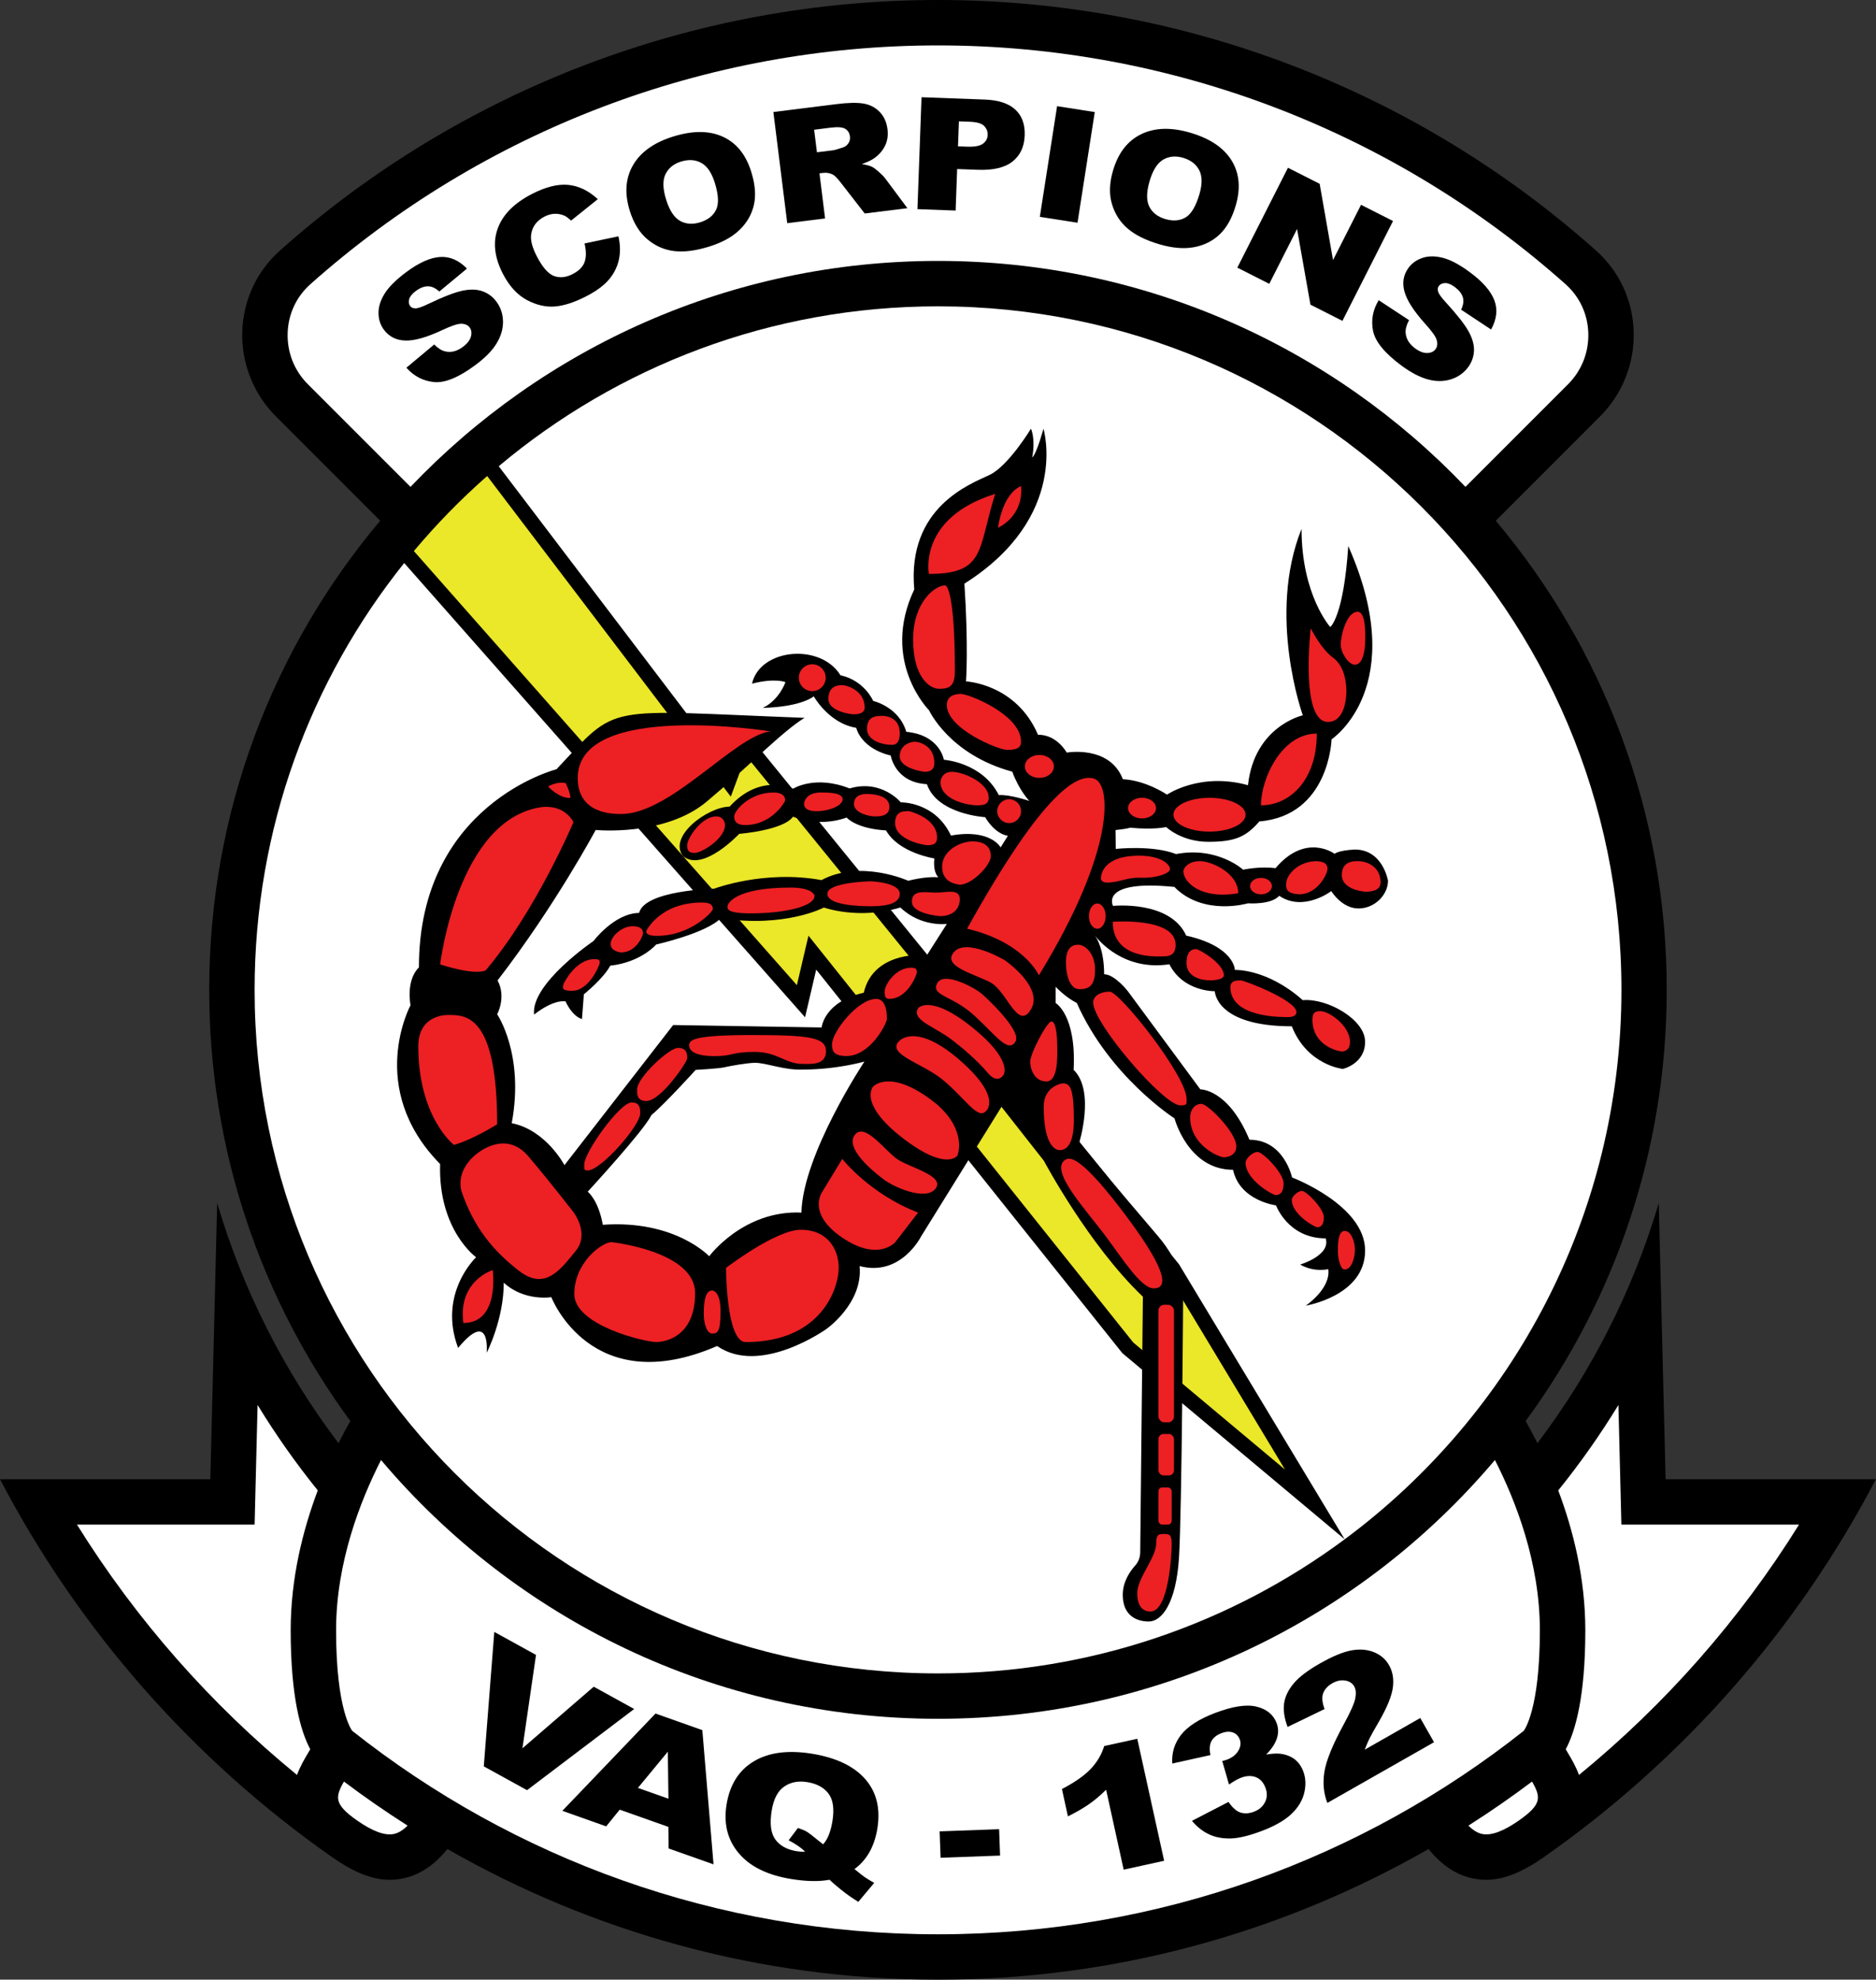
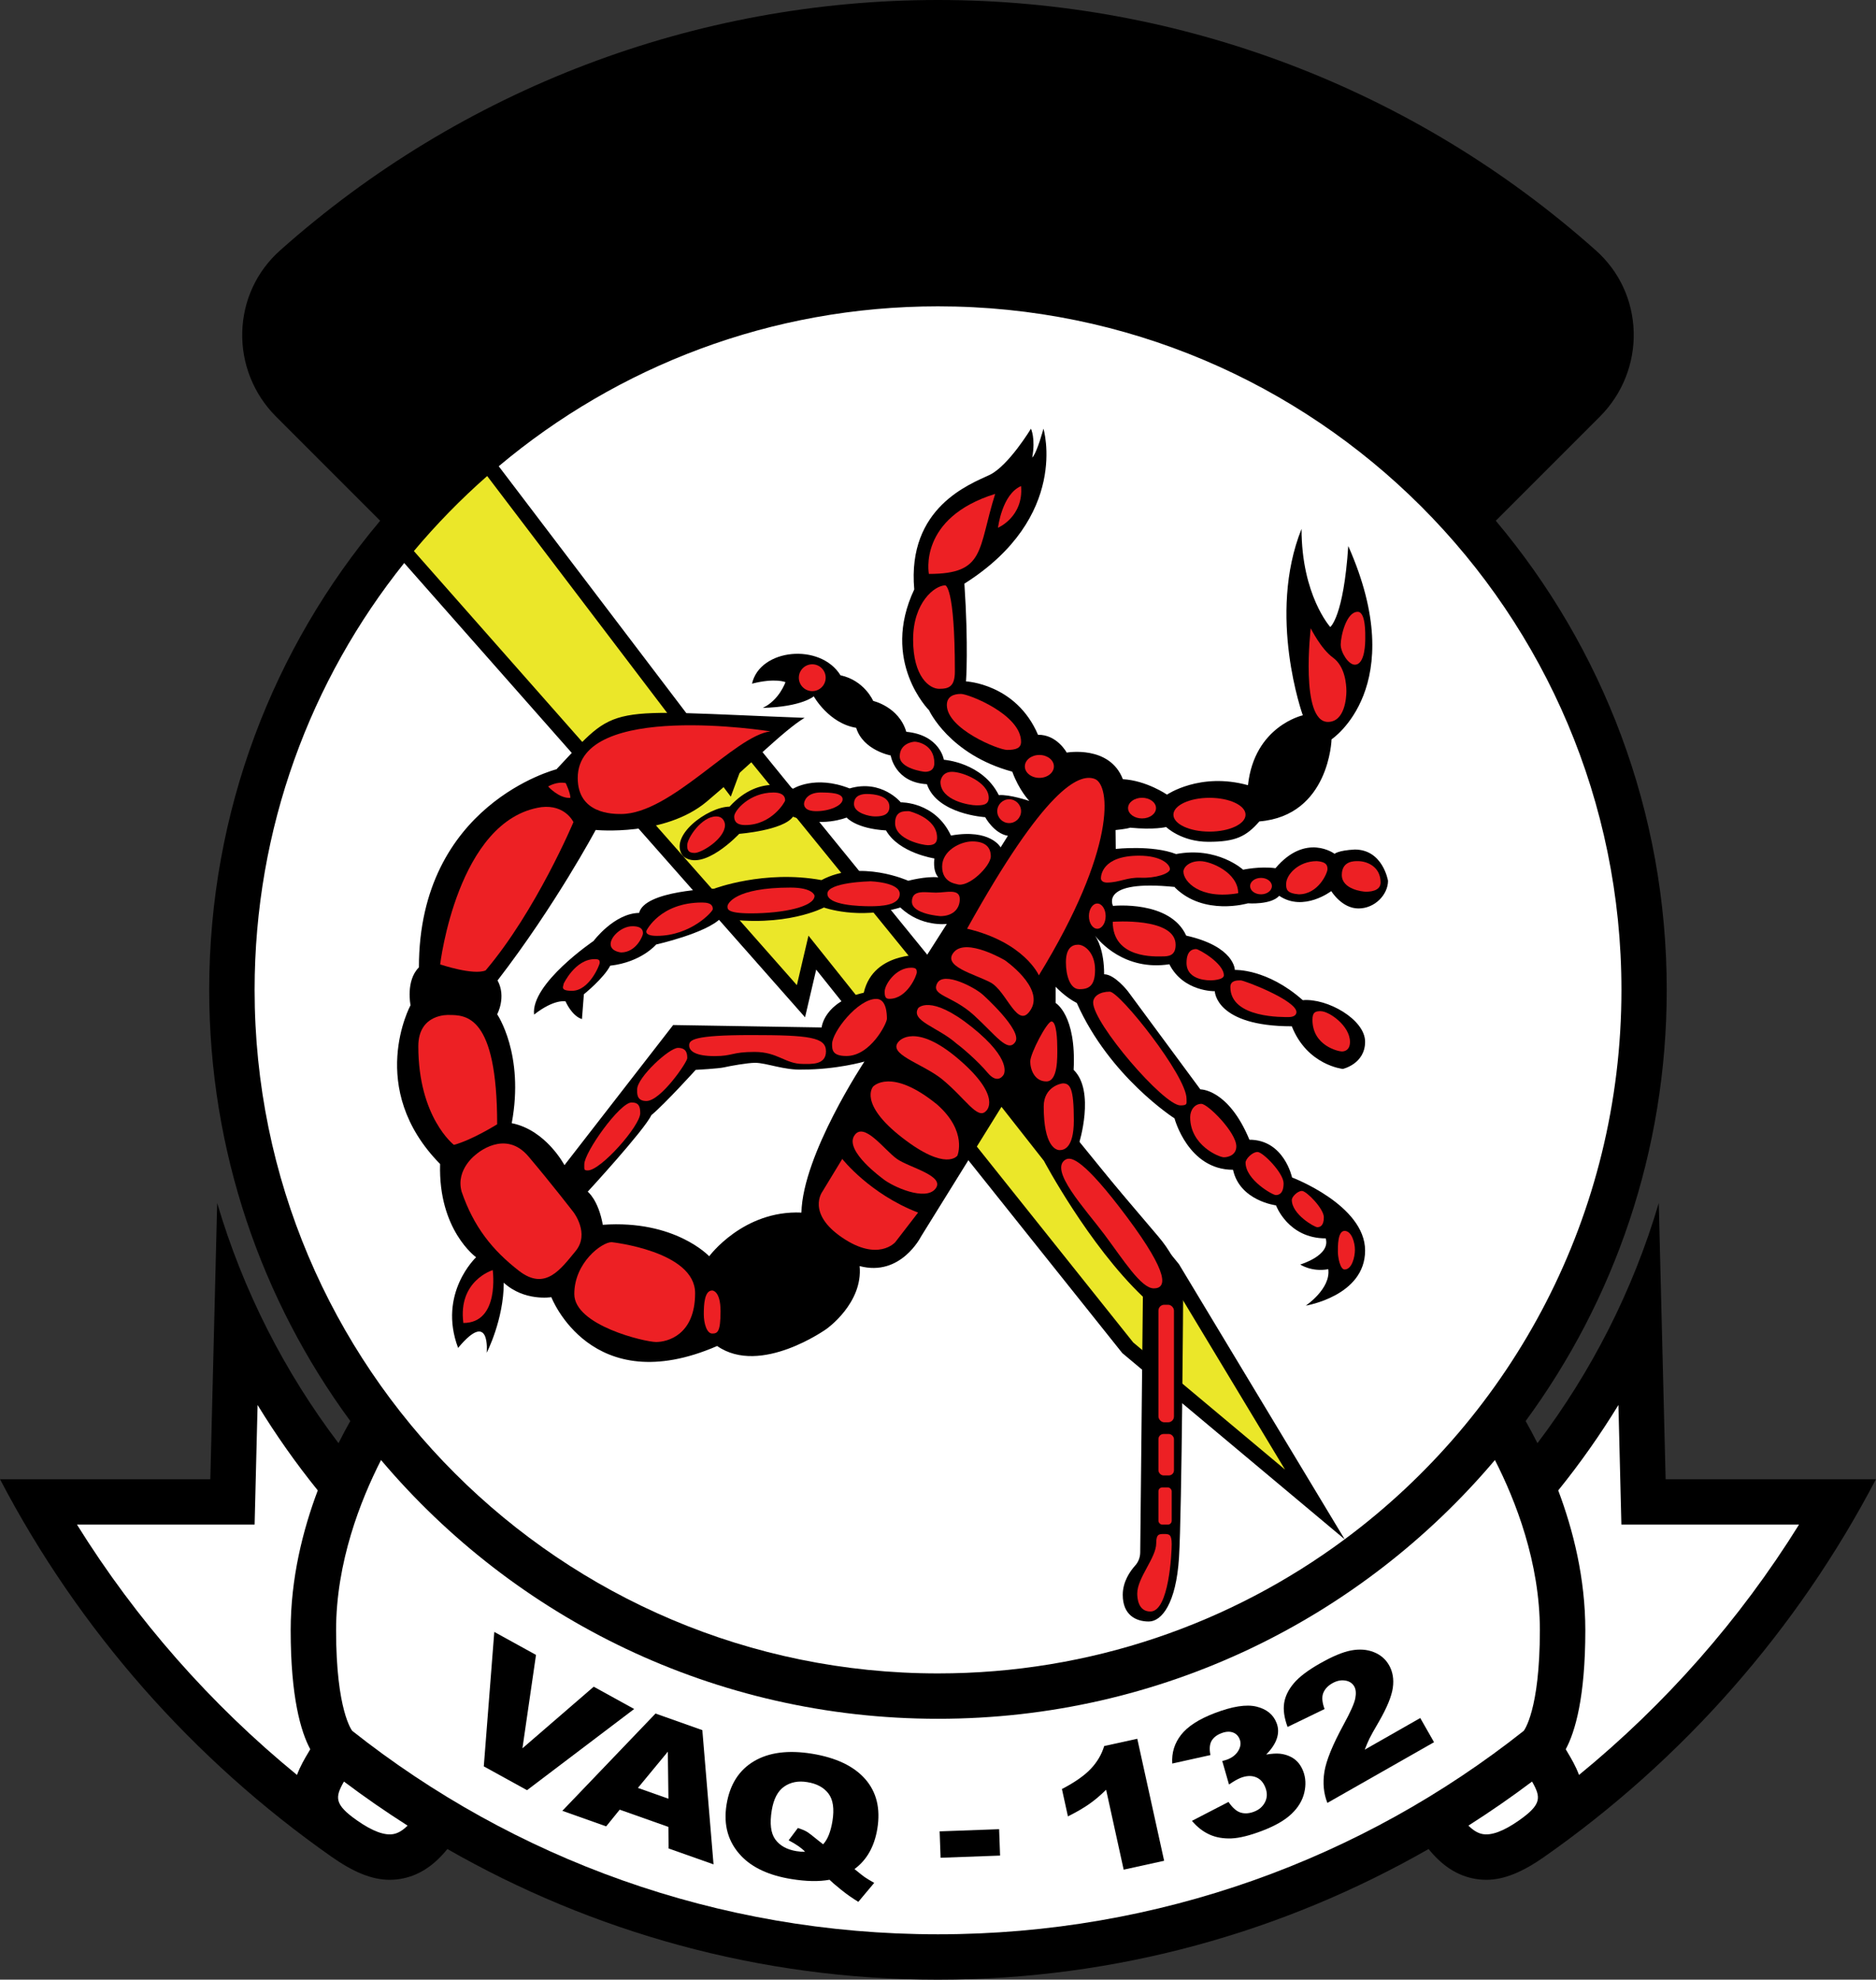
<svg xmlns="http://www.w3.org/2000/svg" id="Layer_2" viewBox="0 0 371.87 392.33">
  <rect x="0" y="0" width="371.87" height="392.33" fill="#333333" stroke="none" />
  <defs>
    <style>.cls-1{fill:#fff;}.cls-2{fill:#ed2024;}.cls-3{fill:#ebe729;}</style>
  </defs>
  <g id="Layer_1-2">
    <path d="m185.93,392.33c35.41,0,68.57-9.48,97.25-25.89,2.57,3.19,5.43,5.1,8.67,5.8.91.2,1.84.3,2.78.3,3.6,0,7.3-1.62,11.5-4.56,27.46-19.25,50.1-44.92,65.73-74.83h-41.69s-1.36-54.73-1.36-54.73c-5.14,17.4-13.37,33.48-24.05,47.59-.81-1.61-1.6-3.08-2.34-4.39,17.58-23.93,27.97-53.48,27.97-85.45,0-35.41-12.74-67.84-33.89-92.97l20.68-20.68c4.41-4.41,6.84-10.52,6.66-16.75-.18-6.27-2.85-12.01-7.52-16.16C280.4,17.62,234.09,0,185.93,0S91.47,17.62,55.54,49.61c-4.67,4.15-7.33,9.89-7.52,16.16-.18,6.24,2.25,12.34,6.66,16.75l20.68,20.68c-21.15,25.13-33.89,57.56-33.89,92.97,0,31.97,10.39,61.52,27.97,85.45-.74,1.31-1.53,2.77-2.34,4.39-10.69-14.11-18.91-30.19-24.05-47.59l-1.36,54.73H0c15.63,29.91,38.27,55.58,65.73,74.83,4.19,2.94,7.9,4.56,11.5,4.56.94,0,1.87-.1,2.78-.3,3.24-.7,6.1-2.61,8.67-5.8,28.68,16.41,61.84,25.89,97.25,25.89Z" />
    <path class="cls-1" d="m80.13,111.57c-18.56,23.18-29.66,52.59-29.66,84.6,0,74.82,60.65,135.47,135.47,135.47,30.2,0,58.09-9.88,80.61-26.58,33.28-24.68,54.86-64.26,54.86-108.88,0-74.82-60.65-135.47-135.47-135.47-33.16,0-63.53,11.91-87.08,31.69l45.09,59.33,2.94-7.91,86.81,106.72,32.85,54.52-44.08-36.9-60.68-76-2.21,9.45-79.45-90.02Z" />
    <path class="cls-3" d="m224.62,266.04l30.1,25.2-23.49-38.98-83.36-102.49-3.01,8.11-48.29-63.54c-5.21,4.58-10.07,9.55-14.53,14.87l75.92,86.03,2.3-9.81,64.35,80.59Z" />
    <path d="m232.89,175.88c5.78,5.73,14.48,3.14,14.48,3.14,0,0,4.59.34,6.2-1.49,4.84,3.27,10.32-.93,10.32-.93,0,0,2.08,3.44,5.39,3.44s5.86-2.8,5.86-5.48c0,0-1-6.2-6.6-6.2-3.33.18-3.99.85-3.99.85,0,0-5.68-4.27-11.72,2.85-3.14-.42-6.41.3-6.41.3,0,0-5.1-4.67-13.29-3.1-4.69-1.83-11.96-1.02-11.96-1.02l-.04-3.74s2.17-.21,2.89-.47c4.8.47,7.14-.13,7.14-.13,0,0,3.02,2.93,8.37,2.93s7.48-1.02,10.11-4.04c13.89-1.15,14.31-16.27,14.31-16.27,0,0,15.71-10.36,3.31-38.31-.93,14.1-3.57,16.05-3.57,16.05,0,0-5.69-6.29-5.69-19.45-6.88,17.16.25,36.95.25,36.95,0,0-9.6,2.12-10.87,13.85-9.51-2.63-16.05,1.87-16.05,1.87,0,0-4.08-2.8-8.75-3.06-2.63-6.8-11.13-5.27-11.13-5.27,0,0-1.93-3.59-5.69-3.53-4.33-10.13-14.27-10.58-14.27-10.58,0,0,.51-6.94-.32-19.37,20.96-13.25,15.67-30.71,15.67-30.71,0,0-1.27,4.78-2.23,5.73.7-3.82-.25-5.73-.25-5.73,0,0-4.46,7.39-8.22,9.17-3.76,1.78-16.37,6.37-14.91,22.68-6.75,14.27,2.93,23.95,2.93,23.95,0,0,4.01,8.79,16.5,12.17,1.34,3.7,3.38,5.8,3.38,5.8,0,0-3.95-1.34-6.05-1.15-3.25-6.5-10.89-7.01-10.89-7.01,0,0-.76-4.91-7.45-5.54-1.46-4.97-6.56-6.12-6.56-6.12,0,0-1.73-4.06-6.48-5.08-3.99-6.46-15.97-5.31-17.54,1.66,4.63-1.19,6.63-.3,6.63-.3,0,0-1.23,3.57-4.5,5.1,7.77-.21,10.11-2.29,10.11-2.29,0,0,2.97,5.35,8.41,6.24,1.36,4.46,6.84,5.48,6.84,5.48,0,0,.81,5.35,7.18,5.69,2.04,5.99,11.55,6.54,11.55,6.54,0,0,1.74,3.23,4.5,3.69l-1.44,2.29s-2-3.74-9.85-2.34c-3.14-6.75-9.94-6.58-9.94-6.58,0,0-3.78-4.63-10.15-2.76-6.88-2.72-11.21.06-11.21.06,0,0-6.38-3.24-12.58,3.55-4.33.04-12.27,5.9-9.22,9.81,3.95,3.27,11.13-4.42,11.13-4.42,0,0,8.75-.68,10.66-3.4,5.61,2.25,10.63.17,10.63.17,0,0,1.86,2.21,7.81,2.55,2.55,4.5,9.6,5.56,9.6,5.56,0,0-.42,2.38.76,3.74-2.51-.25-5.95.68-5.95.68,0,0-9.47-4.29-17.2-.13-11.34-2.08-21.28,1.7-21.28,1.7,0,0-13.76.3-14.87,4.8-4.95.09-9.03,5.56-9.03,5.56,0,0-12.49,8.47-11.79,14.59,4.08-3.18,6.24-2.61,6.24-2.61,0,0,1.21,2.87,3.25,3.5l.38-4.91s3.95-3.19,5.22-5.67c6.18-.7,9.11-4.2,9.11-4.2,0,0,9.89-2.22,12.79-5.2,12.82,1.95,20.46-2.13,20.46-2.13,0,0,6.82,2.48,15.16,0,4.14,3.95,9.21,3.25,9.21,3.25l-3.92,6.15s-10.58-1.05-12.55,7.49c-7.9,1.78-8.35,6.88-8.35,6.88l-29.43-.48-21.55,27.77s-3.65-6.97-10.45-8.32c2.55-13.68-2.89-21.58-2.89-21.58,0,0,1.87-3.4.08-6.71,11.47-14.87,19.45-29.82,19.45-29.82,0,0,13.68,1.36,22-5.61,8.32-6.97,15.21-14.1,19.41-16.61-40.52-1.53-36.7-3.06-49.18,10.19,0,0-27.27,6.91-27.27,39.26-2.66,2.66-1.66,7.5-1.66,7.5,0,0-8.92,16.44,5.86,31.47-.38,13.12,7.14,18.48,7.14,18.48,0,0-7.64,7.14-3.57,17.97,6.5-7.84,5.67.96,5.67.96,0,0,3.38-6.56,3.38-13.89,4.08,3.76,9.43,2.87,9.43,2.87,0,0,7.9,20.51,32.87,9.68,8.62,5.99,21.7-3.4,21.7-3.4,0,0,7.25-5.1,6.54-12.44,8.15,2.17,12.15-5.82,12.15-5.82l15.97-25.74,8.41,10.7s8.83,16.65,19.62,26.93l-.53,50.68c-.01.95-.35,1.88-.99,2.59-1.02,1.13-2.47,3.2-2.47,5.81,0,4.01,2.61,5.29,5.16,5.29s5.42-3.57,5.99-12.68c.57-9.11.83-53.39.83-53.39,0,0-.29-4.78-4.95-10.25-4.66-5.47-15.69-18.46-15.69-18.46,0,0,3.25-10.35-1.08-14.55.57-10.89-3.57-13.25-3.57-13.25v-3.22s1.91,2.07,4.2,3.22c6.5,14.65,19.37,22.87,19.37,22.87,0,0,2.68,10.19,11.6,10.19,1.34,6.16,8.52,7.05,8.52,7.05,0,0,2.38,6.54,9.85,6.54,1.03,3.4-5.05,5.18-5.05,5.18,0,0,2.25,1.53,5.56.93.52,3.88-4.46,7.22-4.46,7.22,0,0,11.76-1.91,11.76-10.92s-14.48-14.48-14.48-14.48c0,0-1.57-7.48-8.45-7.48-4.2-10.11-9.73-9.98-9.73-9.98l-14.36-19.44s-2.61-3.37-4.71-3.37c0-4.72-1.37-7.04-1.81-7.66.82,1.08,5.83,7.04,14.74,5.68,2.77,5.48,9.01,5.34,9.01,5.34,0,0,.1,6.95,15.26,6.95,3.06,7.73,10.11,8.45,10.11,8.45,0,0,4.42-.98,4.42-5.39s-7.48-8.66-12.36-8.24c-7.09-6.29-13.46-5.99-13.46-5.99,0,0,0-4.63-9.64-6.8-3.21-7.07-14.51-5.89-14.51-5.89,0,0-2.81-5.28,12.26-3.75Zm-74.03,64.43c-11.53-.51-18.28,8.66-18.28,8.66,0,0-6.75-7.26-21.09-6.24-.89-4.97-2.99-6.56-2.99-6.56,0,0,11.21-12.17,12.61-15.16,2.87-2.42,8.79-8.98,8.79-8.98,0,0,4.59-.25,5.67-.51,1.08-.25,4.59-.89,6.12-.89,2.2,0,5.78,1.49,9.36,1.34,6.86,0,12.3-1.59,12.3-1.59,0,0-12.23,18.41-12.49,29.94Z" />
    <path class="cls-2" d="m152.68,144.94s-38.16-6.12-38.16,9.24c0,7.14,6.95,7.14,8.6,7.14,9.87,0,22.49-15.48,29.56-16.37Z" />
    <path class="cls-2" d="m112.14,155.19s.93,1.95.93,2.93c-2.21.18-4.42-2.25-4.42-2.25,0,0,1.7-1.06,3.48-.68Z" />
    <path class="cls-2" d="m87.25,191.13s3.4-28.71,20.05-31.17c4.76-.56,6.37,2.97,6.37,2.97,0,0-7.39,17.58-17.41,29.39-2.46,1.02-9-1.19-9-1.19Z" />
    <path class="cls-2" d="m89.97,226.89s-7.05-5.44-7.05-19.54c0-6.54,6.03-6.2,6.03-6.2,3.4,0,9.6,0,9.6,21.66,0,0-5.01,3.14-8.58,4.08Z" />
    <path class="cls-2" d="m94.39,228.76s5.69-5.1,10.36.42c4.67,5.52,8.92,11.04,8.92,11.04,0,0,3.31,4.25.42,7.73-2.89,3.48-5.95,7.98-11.21,3.91-5.27-4.08-9-8.75-11.38-15.71-1.22-4.44,2.89-7.39,2.89-7.39Z" />
    <path class="cls-2" d="m121.23,246.17s16.56,1.78,16.56,10.11-5.52,9.68-7.73,9.68-16.22-3.28-16.22-9.51,5.47-10.28,7.39-10.28Z" />
-     <path class="cls-2" d="m143.92,251.27s9.84-7.56,14.85-7.56,7.48,3.57,7.48,7.56-3.4,14.7-18.43,14.7c-3.9,0-3.9-14.7-3.9-14.7Z" />
    <path class="cls-2" d="m166.95,229.67s5.42,6.94,15.04,10.64l-4.52,5.86s-3.38,3.95-10.51-.89c-7.14-4.84-3.95-9.11-3.95-9.11l3.95-6.5Z" />
    <path class="cls-2" d="m175,233.6s-7.56-5.44-5.69-8.49,6.03,2.85,8.49,4.57,9.6,3.33,7.65,5.88-8.44-.33-10.45-1.95Z" />
    <path class="cls-2" d="m173.07,215.34s3.53-3.91,12.71,3.57c6.04,5.34,4,10.11,4,10.11,0,0-2.21,3.23-10.96-3.57-8.75-6.8-5.75-10.11-5.75-10.11Z" />
    <path class="cls-2" d="m178.23,206.33s3.21-3.82,11.88,3.65c8.67,7.48,5.36,10.19,5.36,10.19-1.7,1.87-4.12-2.55-8.83-6.37-3.99-3.14-10.96-4.93-8.41-7.48Z" />
    <path class="cls-2" d="m181.99,199.8s2.37-2.88,10.63,3.72c8.26,6.6,6.32,9.47,6.32,9.47,0,0-1.11,2.06-3.16-.38-2.05-2.44-5.21-5.1-6.15-5.77-3.66-3.27-9.17-4.49-7.63-7.04Z" />
    <path class="cls-2" d="m194.83,197.14s7.93,7.11,6.43,9.35-3.88-1.36-8.21-5.3-8.56-3.83-7.28-6.32c1.29-2.5,7.63.92,9.05,2.27Z" />
    <path class="cls-2" d="m199.13,190.26s7.84,5.38,5.24,9.76c-2.61,4.38-4.77-3.6-8.04-5.32s-9.7-3.22-7.21-6.04,10.01,1.61,10.01,1.61Z" />
    <path class="cls-2" d="m205.92,193.28s-2.84-6.53-14.22-9.23c15.39-27.7,22.12-30.86,25.29-29.69,3.16,1.16,4.33,13.81-11.06,38.93Z" />
    <path class="cls-2" d="m141.17,255.75s1.66-.04,1.66,4.12-.62,4.41-1.66,4.41-1.66-1.95-1.66-3.83.12-4.7,1.66-4.7Z" />
    <ellipse class="cls-2" cx="226.38" cy="160.15" rx="2.77" ry="2.05" />
    <ellipse class="cls-2" cx="206.03" cy="151.89" rx="2.88" ry="2.27" />
    <circle class="cls-2" cx="200.04" cy="160.76" r="2.36" />
    <ellipse class="cls-2" cx="217.51" cy="181.56" rx="1.66" ry="2.5" />
    <circle class="cls-2" cx="161.01" cy="134.31" r="2.66" />
-     <path class="cls-2" d="m175.11,141.88s3.24,0,3.24,3.41c0,2.79-1.62,2.29-2.16,2.29s-4.33-.5-4.33-3.16,2.08-2.54,3.24-2.54Z" />
-     <path class="cls-2" d="m168.7,141.51s-4.49-.5-4.49-2.99,1.71-2.74,2.7-2.74,4.49,1.08,4.49,4.45c0,1.66-2.7,1.29-2.7,1.29Z" />
    <path class="cls-2" d="m183.17,152.94s-4.82-.58-4.82-3.04,2.41-2.91,2.99-2.91,3.87.58,3.87,4.24c0,2-2.04,1.71-2.04,1.71Z" />
    <path class="cls-2" d="m186.42,154.94s.12-1.98,2.29-1.98,7.28,2.11,7.28,5.14c0,1.49-1.33,1.5-2.5,1.5s-7.07-.87-7.07-4.66Z" />
    <path class="cls-2" d="m186.42,181.56s-5.66-.37-5.66-2.87,2.75-1.79,4.79-1.79,4.7-.87,4.7,1.29-1.63,3.37-3.83,3.37Z" />
    <path class="cls-2" d="m172.49,174.65s5.86.17,5.86,2.5-3.83,2.45-5.86,2.45-8.48-.17-8.48-2.47,8.48-2.47,8.48-2.47Z" />
    <path class="cls-2" d="m189.7,175.23c-.22-.08-2.95-.33-2.95-3.49s3.62-4.99,5.99-4.99,3.66,1,3.66,2.95-4.45,6.32-6.7,5.53Z" />
    <path class="cls-2" d="m161.47,177.52c0,2.16-6.11,3.49-12.6,3.49-4.9,0-4.66-.91-4.66-1.41s1.46-3.7,12.48-3.7c4.53,0,4.78,1.62,4.78,1.62Z" />
    <path class="cls-2" d="m128.15,184.43s2.66-5.57,11.02-5.57c2.08,0,2.12.87,2.12,1.33s-4.33,5.28-11.1,5.28c-2.54,0-2.04-1.04-2.04-1.04Z" />
    <path class="cls-2" d="m123.08,188.75s-2.04-.17-2.04-1.66,2.2-3.53,4.33-3.53,2.08,1.08,2.08,1.46-1.29,3.74-4.37,3.74Z" />
    <path class="cls-2" d="m111.73,194.95s2.29-4.87,6.15-4.87c.92,0,1,.25,1,.71s-2.08,5.57-5.49,5.57c-2.52,0-1.66-.91-1.66-1.41Z" />
    <path class="cls-2" d="m180.22,160.76s5.53,1.29,5.53,5.24c0,1.42-1.08,1.5-1.87,1.5s-6.45-1.03-6.45-4.38c0-2.5,1.83-2.36,2.79-2.36Z" />
    <path class="cls-2" d="m171.86,157.35c1.37,0,4.45.33,4.45,2.54,0,1.93-2.04,1.91-2.95,1.91s-4.08-.62-4.08-2.45,1.7-2,2.58-2Z" />
    <path class="cls-2" d="m162.75,157.06c1.71,0,4.28.07,4.28,1.34s-2.66,2.36-5.2,2.36c-2.25,0-2.45-1-2.45-1.46s.46-2.25,3.37-2.25Z" />
    <path class="cls-2" d="m145.54,161.8c0-1.15,3.05-4.74,7.76-4.74,2.38,0,2.33,1.29,2.33,1.57s-2.66,4.88-7.9,4.88c-2.08,0-2.19-1.11-2.19-1.71Z" />
    <path class="cls-2" d="m136.22,167.5c0-1.37,2.83-5.7,5.74-5.7,1.5,0,1.75,1.29,1.75,1.71,0,2.7-4.62,5.53-6.03,5.53s-1.46-.81-1.46-1.54Z" />
    <path class="cls-2" d="m175.36,196.53c0-1.42,2.2-4.75,5.24-4.75,1,0,1.13.3,1.13.92s-1.92,5.25-5.41,5.25c-.67,0-.96-.25-.96-1.42Z" />
    <path class="cls-2" d="m164.94,206.9c0-2.38,5.1-8.94,8.76-8.94,2.05,0,2.11,3.07,2.11,3.95s-3.24,7.37-8.03,7.37c-2.84,0-2.84-1.29-2.84-2.38Z" />
    <path class="cls-2" d="m136.61,207.18c0-1.06.72-2.05,12.31-2.05s14.81.44,14.81,3.22-2.99,2.5-4.6,2.5c-3.49,0-4.94-2.38-9.54-2.38s-4.27.83-7.93.83-5.05-.94-5.05-2.11Z" />
    <path class="cls-2" d="m126.3,215.88c0-2.33,6.32-8.21,8.1-8.21s1.83,1.28,1.83,2.05-5.24,8.48-8.11,8.48c-2.01,0-1.82-1.62-1.82-2.33Z" />
    <path class="cls-2" d="m115.82,230.74c0-2.38,7.04-12.25,9.37-12.25,1.44,0,1.72.78,1.72,2.13,0,2.47-7.79,11.34-10.41,11.34-.79,0-.68-.23-.68-1.22Z" />
    <path class="cls-2" d="m97.67,251.71s1.46,10.48-5.82,10.48c-1.11-8.4,5.82-10.48,5.82-10.48Z" />
    <path class="cls-2" d="m187.69,139.72c0-1.66,1.3-2.2,2.8-2.2s11.91,4.08,11.91,9.48c0,1.29-1.05,1.62-2.76,1.62s-11.95-4.16-11.95-8.9Z" />
    <path class="cls-2" d="m187.37,116.01s1.91,0,1.91,17.05c0,3.04-1.21,3.45-3.12,3.45s-5.16-2.37-5.16-9.77,4.33-10.73,6.36-10.73Z" />
    <path class="cls-2" d="m184.13,113.74s-2.22-11.09,13.14-15.86c-3.49,11.09-1.89,15.86-13.14,15.86Z" />
    <path class="cls-2" d="m197.83,104.59s.78-6.65,4.57-8.26c.53,6.1-4.57,8.26-4.57,8.26Z" />
    <path class="cls-2" d="m259.82,124.5s-2.16,18.57,3.41,18.57c3.33,0,3.66-4.76,3.66-6.09s-.25-4.91-2.66-6.65c-2.41-1.75-4.41-5.82-4.41-5.82Z" />
    <path class="cls-2" d="m268.55,131.73c-1.25,0-2.79-2.41-2.79-3.99s1.08-6.49,3.37-6.49c1.63,0,1.5,4.49,1.5,5.24s0,5.24-2.08,5.24Z" />
    <ellipse class="cls-2" cx="239.75" cy="161.46" rx="7.15" ry="3.35" />
-     <path class="cls-2" d="m249.96,159.6c0-5.36,4.12-14.22,11.06-14.22,0,9.27-5.36,14.22-11.06,14.22Z" />
    <path class="cls-2" d="m219.35,174.9c-.62,0-1.12-.33-1.12-.83s.21-4.49,7.57-4.49c4.45,0,6.11,1.75,6.11,2.66s-2.91,1.83-5.74,1.71-4.2.96-6.82.96Z" />
    <path class="cls-2" d="m234.58,172.78c0-.91,1.12-2.12,3.29-2.12s7.57,2.29,7.57,6.36c-7.69,1.32-10.85-2.41-10.85-4.24Z" />
    <ellipse class="cls-2" cx="249.96" cy="175.61" rx="2.16" ry="1.63" />
    <path class="cls-2" d="m254.95,175.15c0-1.75,2.37-4.49,6.07-4.49,1.86.13,2.12.79,2.12,1.58s-1.82,5-5.7,5c-2.41-.21-2.5-1.01-2.5-2.09Z" />
    <path class="cls-2" d="m269.18,170.66c1.75,0,4.49,1.05,4.49,4.24,0,1.82-2.41,1.82-2.95,1.82s-4.74-.45-4.74-3.32,2.6-2.74,3.2-2.74Z" />
    <path class="cls-2" d="m220.56,182.68s12.48-.96,12.48,4.57c0,2.2-1.46,2.29-2.66,2.29s-9.81.54-9.81-6.86Z" />
    <path class="cls-2" d="m240,194.28s-4.8.21-4.8-3.45c0-2.62,1.37-2.74,1.91-2.74s5.49,2.83,5.49,5.2c0,.97-2.6,1-2.6,1Z" />
    <path class="cls-2" d="m256.99,200.58c0,.57-.54.98-1.5.98s-11.6.3-11.6-5.94c0-1.33,1.29-1.33,2.04-1.33s11.06,3.98,11.06,6.29Z" />
    <path class="cls-2" d="m261.82,200.4c1.62,0,5.78,2.87,5.78,6.09,0,1.56-.96,1.89-1.62,1.89s-5.82-1.12-5.82-6.28c0-1.52.58-1.71,1.66-1.71Z" />
    <path class="cls-2" d="m213.91,196.03c-1.75,0-2.62-2.62-2.62-5.32s1.12-3.49,2.41-3.49,3.37,1.58,3.37,4.99-1.46,3.83-3.16,3.83Z" />
    <path class="cls-2" d="m216.69,198.69c0-1.25,1.33-2.16,3.29-2.16s15.22,16.67,15.22,21.21c0,.96.25,1.33-1.21,1.33-3.33,0-17.3-16.26-17.3-20.38Z" />
    <path class="cls-2" d="m235.92,221.42c0-1.5.94-2.66,2.22-2.66s6.93,5.66,6.93,8.43c0,1.66-1.5,2.16-2.47,2.16s-6.68-2.38-6.68-7.93Z" />
    <path class="cls-2" d="m246.9,230.4c0-.72,1.33-2.1,2.38-2.1s5.16,4.16,5.16,6.21-.94,2.33-1.55,2.33-5.99-3.01-5.99-6.44Z" />
    <path class="cls-2" d="m256.07,237.79c0-.6,1.12-1.77,2.01-1.77s4.34,3.5,4.34,5.23-.79,1.96-1.31,1.96-5.04-2.53-5.04-5.42Z" />
    <path class="cls-2" d="m266.53,251.59c-.89,0-1.33-2.44-1.33-3.49s-.06-4.16,1.33-4.16,2.05,2.29,2.05,3.75-.61,3.9-2.05,3.9Z" />
    <rect class="cls-2" x="229.63" y="258.58" width="3.08" height="23.29" rx="1.15" ry="1.15" />
    <rect class="cls-2" x="229.63" y="284.19" width="3.08" height="8.21" rx="1.01" ry="1.01" />
    <rect class="cls-2" x="229.63" y="294.78" width="2.63" height="7.37" rx=".76" ry=".76" />
    <path class="cls-2" d="m208.42,202.43c1.04,0,1.16,3.75,1.16,5.37s.17,6.52-2.16,6.52-3.2-2.34-3.2-3.95,3.33-7.93,4.2-7.93Z" />
    <path class="cls-2" d="m210.66,214.7c1.46,0,2.2.88,2.2,7.35,0,5.71-2.12,5.88-2.83,5.88s-3.14-.75-3.14-8.65c0-3.91,3.46-4.57,3.76-4.57Z" />
    <path class="cls-2" d="m211.29,229.78c1.04-.58,3.53-.06,12.1,11.41,8.57,11.48,7.82,14.14,5.32,14.14s-5.98-5.57-9.77-10.65c-3.79-5.07-11.19-12.93-7.66-14.91Z" />
    <path class="cls-2" d="m230.76,304.01c1.02,0,1.5.07,1.5,2.04,0,1.66-.52,13.32-4.22,13.32-2.48,0-2.61-2.74-2.61-3.57,0-3.12,3.76-7.07,3.76-9.94,0-1.86.55-1.85,1.57-1.85Z" />
    <path class="cls-1" d="m58.87,351.76c.65-1.75,1.54-3.25,2.22-4.39.14-.23.28-.46.41-.7-1.88-3.5-3.88-10.35-3.88-23.59,0-10.31,2.41-19.86,5.37-27.71-4.33-5.36-8.32-11.02-11.93-16.93l-.59,23.71H15.26c11.73,18.85,26.5,35.61,43.61,49.61Z" />
    <path class="cls-1" d="m68.18,353.07c4.08,3.07,8.29,5.98,12.61,8.73-.91.91-1.8,1.46-2.68,1.65-1.79.39-4.25-.51-7.33-2.67-4.56-3.2-4.38-4.59-2.6-7.71Z" />
-     <path class="cls-1" d="m185.93,9c45.94,0,90.13,16.81,124.41,47.33,2.79,2.49,4.39,5.93,4.5,9.7.11,3.82-1.32,7.42-4.02,10.13l-20.33,20.33c-26.31-27.59-63.43-44.78-104.56-44.78s-78.25,17.19-104.56,44.78l-20.33-20.33c-2.71-2.71-4.13-6.3-4.02-10.13.11-3.77,1.71-7.21,4.5-9.7C95.81,25.81,139.99,9,185.93,9Z" />
    <path class="cls-1" d="m313,351.76c-.65-1.75-1.54-3.25-2.22-4.39-.14-.23-.28-.46-.41-.7,1.88-3.5,3.88-10.35,3.88-23.59,0-10.31-2.41-19.86-5.37-27.71,4.33-5.36,8.32-11.02,11.93-16.93l.59,23.71h35.21c-11.73,18.85-26.5,35.61-43.61,49.61Z" />
    <path class="cls-1" d="m303.69,353.07c-4.08,3.07-8.29,5.98-12.61,8.73.91.91,1.8,1.46,2.68,1.65,1.79.39,4.25-.51,7.33-2.67,4.56-3.2,4.38-4.59,2.6-7.71Z" />
    <path class="cls-1" d="m185.93,340.63c44.28,0,83.9-19.92,110.4-51.28,4.08,7.98,8.91,20.27,8.91,33.73,0,15.94-3.17,19.9-3.2,19.94-31.9,25.26-72.26,40.32-116.11,40.32s-84.21-15.06-116.11-40.32c-.03-.04-3.2-4-3.2-19.94,0-13.46,4.84-25.75,8.91-33.73,26.5,31.36,66.12,51.28,110.4,51.28Z" />
    <path d="m80.55,72.88l5.52-4.61c.76.76,1.49,1.22,2.21,1.38,1.16.26,2.32-.04,3.48-.91.86-.64,1.39-1.32,1.59-2.04.19-.72.11-1.32-.25-1.8-.34-.46-.87-.71-1.59-.74-.72-.03-2.01.39-3.87,1.27-3.06,1.43-5.49,2.12-7.29,2.06-1.81-.05-3.23-.77-4.27-2.17-.68-.92-1.03-2-1.05-3.24-.02-1.25.38-2.54,1.21-3.88s2.26-2.76,4.3-4.28c2.5-1.86,4.73-2.86,6.67-2.99,1.94-.13,3.73.63,5.35,2.3l-5.48,4.55c-.75-.69-1.5-1.04-2.26-1.04-.76,0-1.56.31-2.42.95-.7.52-1.13,1.05-1.29,1.59-.15.54-.09,1,.2,1.39.21.28.55.43,1.01.44.46.02,1.3-.26,2.52-.85,3.03-1.45,5.32-2.33,6.85-2.65,1.54-.32,2.86-.28,3.97.12s2.02,1.08,2.74,2.05c.85,1.14,1.28,2.45,1.31,3.93.02,1.48-.41,2.93-1.28,4.36s-2.26,2.84-4.16,4.25c-3.33,2.48-6.07,3.61-8.22,3.4-2.15-.21-3.98-1.15-5.48-2.83Z" />
    <path d="m115.88,48.25l6.71-1.42c.38,1.7.4,3.27.07,4.71-.33,1.44-.99,2.74-1.99,3.9-.99,1.16-2.46,2.24-4.41,3.25-2.36,1.22-4.44,1.9-6.26,2.05-1.82.15-3.67-.28-5.57-1.29-1.89-1.01-3.47-2.73-4.74-5.18-1.68-3.26-2.02-6.26-1.02-9,1-2.74,3.25-5.01,6.74-6.81,2.73-1.41,5.14-2.02,7.22-1.82,2.08.2,4.04,1.14,5.87,2.83l-5.3,4.25c-.52-.49-.96-.82-1.33-.98-.62-.27-1.26-.39-1.93-.37s-1.34.22-2.01.56c-1.52.78-2.4,1.94-2.63,3.47-.19,1.14.18,2.59,1.09,4.36,1.13,2.19,2.27,3.5,3.41,3.93,1.15.43,2.38.31,3.71-.37,1.28-.66,2.08-1.49,2.4-2.48s.3-2.19-.04-3.59Z" />
    <path d="m124.83,41.75c-1.07-3.46-.84-6.48.68-9.07,1.52-2.58,4.18-4.46,7.96-5.63,3.88-1.2,7.16-1.18,9.85.06,2.69,1.24,4.56,3.57,5.61,6.99.77,2.48.94,4.65.51,6.52s-1.37,3.51-2.83,4.93c-1.46,1.42-3.49,2.53-6.07,3.33-2.63.81-4.92,1.11-6.88.88-1.96-.23-3.73-1-5.31-2.32s-2.75-3.21-3.52-5.69Zm7.21-2.2c.66,2.14,1.58,3.54,2.74,4.21,1.16.66,2.5.76,4,.3,1.55-.48,2.6-1.31,3.17-2.49.57-1.18.48-2.95-.25-5.32-.62-2-1.51-3.32-2.68-3.96-1.17-.65-2.51-.73-4.03-.27-1.45.45-2.47,1.28-3.07,2.49-.59,1.21-.55,2.89.12,5.05Z" />
    <path d="m156.05,44.22l-2.75-22.02,12.47-1.56c2.31-.29,4.1-.33,5.37-.12s2.34.75,3.21,1.64c.87.88,1.39,2.03,1.57,3.43.15,1.22,0,2.31-.47,3.27-.46.96-1.16,1.77-2.09,2.45-.6.43-1.44.83-2.52,1.2.93.16,1.61.35,2.05.57.3.15.75.48,1.34,1.01.6.53,1,.94,1.22,1.24l4.42,5.93-8.46,1.05-4.84-6.23c-.62-.81-1.14-1.32-1.57-1.53-.58-.27-1.21-.37-1.9-.28l-.66.08,1.11,8.94-7.52.94Zm5.88-14.04l3.16-.39c.34-.04.99-.23,1.95-.55.48-.15.86-.43,1.13-.84.27-.41.37-.85.31-1.34-.09-.71-.41-1.23-.95-1.54-.54-.32-1.5-.39-2.86-.22l-3.29.41.56,4.48Z" />
    <path d="m182.67,19.27l12.53.46c2.73.1,4.75.77,6.07,2,1.32,1.23,1.93,2.93,1.85,5.11-.08,2.24-.89,3.96-2.41,5.17-1.53,1.21-3.81,1.75-6.85,1.64l-4.13-.15-.3,8.23-7.57-.28.81-22.18Zm7.22,9.73l1.85.07c1.45.05,2.48-.14,3.09-.58.6-.44.92-1.01.95-1.73.03-.7-.21-1.29-.7-1.8-.49-.5-1.44-.78-2.85-.83l-2.15-.08-.18,4.95Z" />
    <path d="m209.54,21.04l7.47,1.17-3.42,21.93-7.47-1.16,3.42-21.93Z" />
    <path d="m220.64,33.77c1.02-3.47,2.88-5.87,5.58-7.18,2.7-1.31,5.95-1.4,9.75-.28,3.9,1.15,6.62,2.98,8.17,5.51,1.55,2.52,1.82,5.5.81,8.92-.73,2.49-1.79,4.39-3.18,5.71-1.39,1.32-3.09,2.17-5.09,2.54-2,.37-4.3.18-6.9-.59-2.64-.78-4.71-1.8-6.22-3.08s-2.55-2.9-3.14-4.87-.52-4.2.22-6.69Zm7.23,2.16c-.63,2.15-.65,3.82-.05,5.02.6,1.2,1.66,2.02,3.17,2.46,1.55.46,2.89.35,4.02-.32,1.12-.67,2.03-2.19,2.74-4.58.59-2,.58-3.6-.04-4.79-.62-1.19-1.69-2-3.21-2.45-1.46-.43-2.77-.3-3.93.37-1.16.68-2.06,2.1-2.7,4.27Z" />
    <path d="m255.31,33.25l6.28,3.18,2.65,15.11,5.55-10.95,6.34,3.21-10.03,19.79-6.34-3.21-2.65-15-5.51,10.87-6.33-3.21,10.03-19.79Z" />
    <path d="m273.3,59.5l6.01,3.95c-.51.94-.73,1.78-.68,2.51.09,1.18.71,2.21,1.87,3.07.86.64,1.67.95,2.41.93s1.29-.28,1.65-.76c.34-.46.43-1.04.25-1.74-.17-.7-.95-1.81-2.34-3.33-2.25-2.51-3.61-4.64-4.08-6.38-.47-1.75-.19-3.32.84-4.71.68-.92,1.61-1.56,2.8-1.95,1.19-.38,2.54-.37,4.06.03,1.52.4,3.3,1.36,5.34,2.88,2.51,1.86,4.1,3.7,4.79,5.52.69,1.82.47,3.75-.65,5.78l-5.94-3.93c.44-.91.56-1.73.34-2.46-.22-.73-.75-1.4-1.61-2.04-.7-.52-1.33-.78-1.89-.77-.56,0-.98.21-1.27.59-.21.28-.25.65-.13,1.09.11.45.63,1.17,1.55,2.16,2.26,2.48,3.77,4.41,4.52,5.79.75,1.38,1.1,2.66,1.04,3.83-.06,1.17-.45,2.25-1.17,3.22-.85,1.14-1.98,1.94-3.39,2.39-1.41.45-2.93.46-4.54.03-1.62-.43-3.38-1.35-5.28-2.75-3.33-2.47-5.21-4.77-5.63-6.89-.42-2.12-.04-4.14,1.12-6.07Z" />
    <path d="m97.99,323.42l8.26,4.55-2.69,18.51,14.13-12.21,8.02,4.42-21.24,16.09-8.57-4.72,2.08-26.64Z" />
    <path d="m132.5,362.06l-9.66-3.42-2.68,3.31-8.69-3.08,18.47-19.28,9.28,3.29,2.22,26.6-8.91-3.15-.04-4.27Zm0-5.59l-.12-9.32-5.93,7.18,6.05,2.14Z" />
    <path d="m169.38,370.41c1.01.83,1.67,1.35,1.98,1.57.47.32,1.12.71,1.93,1.17l-3.15,3.76c-1.16-.71-2.3-1.5-3.41-2.4-1.11-.89-1.87-1.55-2.3-1.98-2.08.39-4.6.34-7.57-.14-4.38-.71-7.68-2.23-9.9-4.54-2.62-2.74-3.6-6.14-2.94-10.22.64-3.95,2.45-6.81,5.42-8.58,2.97-1.76,6.8-2.26,11.5-1.5,4.78.78,8.3,2.45,10.56,5.02,2.25,2.56,3.06,5.84,2.41,9.83-.58,3.55-2.09,6.22-4.53,8.01Zm-6.21-4.91c.88-.94,1.49-2.47,1.84-4.58.39-2.43.14-4.24-.78-5.46-.91-1.21-2.32-1.98-4.22-2.28-1.77-.29-3.29,0-4.57.89-1.27.88-2.09,2.45-2.46,4.7-.43,2.62-.19,4.55.71,5.78s2.29,2,4.17,2.31c.6.1,1.18.14,1.73.13-.65-.72-1.74-1.48-3.26-2.28l1.83-2.44c.77.25,1.36.5,1.77.74.41.25,1.19.84,2.34,1.79.27.22.57.46.89.7Z" />
    <path d="m186.26,362.94l11.79-.43.19,5.23-11.79.43-.19-5.23Z" />
    <path d="m225.44,344.6l5.32,24.17-8.02,1.76-3.48-15.84c-1.12,1.11-2.23,2.05-3.33,2.82-1.1.77-2.51,1.6-4.24,2.46l-1.19-5.42c2.54-1.32,4.44-2.65,5.71-3.99s2.16-2.85,2.67-4.53l6.56-1.44Z" />
    <path d="m239.94,347.82l-7.57,1.68c-.14-2.13.45-4.03,1.75-5.69,1.3-1.66,3.5-3.09,6.6-4.28,3.56-1.37,6.34-1.8,8.35-1.31s3.34,1.58,3.98,3.25c.38.98.4,1.99.06,3.04s-1.04,2.11-2.12,3.21c1.14-.19,2.04-.24,2.71-.17,1.08.12,2.02.46,2.82,1.02.79.57,1.39,1.38,1.8,2.43.51,1.32.58,2.75.22,4.28-.36,1.53-1.2,2.93-2.51,4.18-1.31,1.26-3.24,2.37-5.78,3.35-2.48.95-4.53,1.46-6.15,1.53-1.62.06-3.07-.19-4.35-.77-1.28-.58-2.44-1.48-3.48-2.71l7.25-3.75c.79,1.16,1.59,1.86,2.4,2.11.81.25,1.71.19,2.67-.18,1.02-.39,1.74-1.03,2.18-1.91.44-.88.46-1.84.06-2.87-.41-1.05-1.04-1.74-1.92-2.07-.87-.33-1.87-.28-2.98.15-.59.23-1.37.67-2.31,1.32l-1.34-4.66c.44-.11.78-.21,1.01-.3.99-.38,1.72-.96,2.18-1.74s.55-1.53.27-2.26c-.27-.69-.73-1.15-1.38-1.37s-1.42-.17-2.28.17c-.89.34-1.53.85-1.92,1.51-.38.66-.46,1.6-.23,2.8Z" />
    <path d="m284.28,345.26l-21.16,12.04c-.75-1.88-.94-3.94-.59-6.17.36-2.23,1.63-5.36,3.82-9.37,1.34-2.46,2.11-4.18,2.3-5.17s.13-1.79-.21-2.38c-.37-.64-.97-1.03-1.8-1.16-.83-.13-1.68.05-2.54.54-.9.51-1.5,1.17-1.81,1.96-.3.8-.21,1.85.27,3.15l-7.33,3.55c-.67-1.81-.89-3.39-.68-4.74.21-1.35.85-2.65,1.91-3.91,1.06-1.26,2.78-2.57,5.16-3.92,2.48-1.41,4.55-2.28,6.19-2.59,1.65-.31,3.14-.21,4.49.32,1.35.53,2.36,1.4,3.05,2.61.73,1.29.98,2.78.74,4.47-.24,1.69-1.15,3.92-2.74,6.68-.95,1.63-1.58,2.74-1.87,3.34-.29.6-.61,1.35-.96,2.24l11.01-6.27,2.73,4.79Z" />
  </g>
</svg>